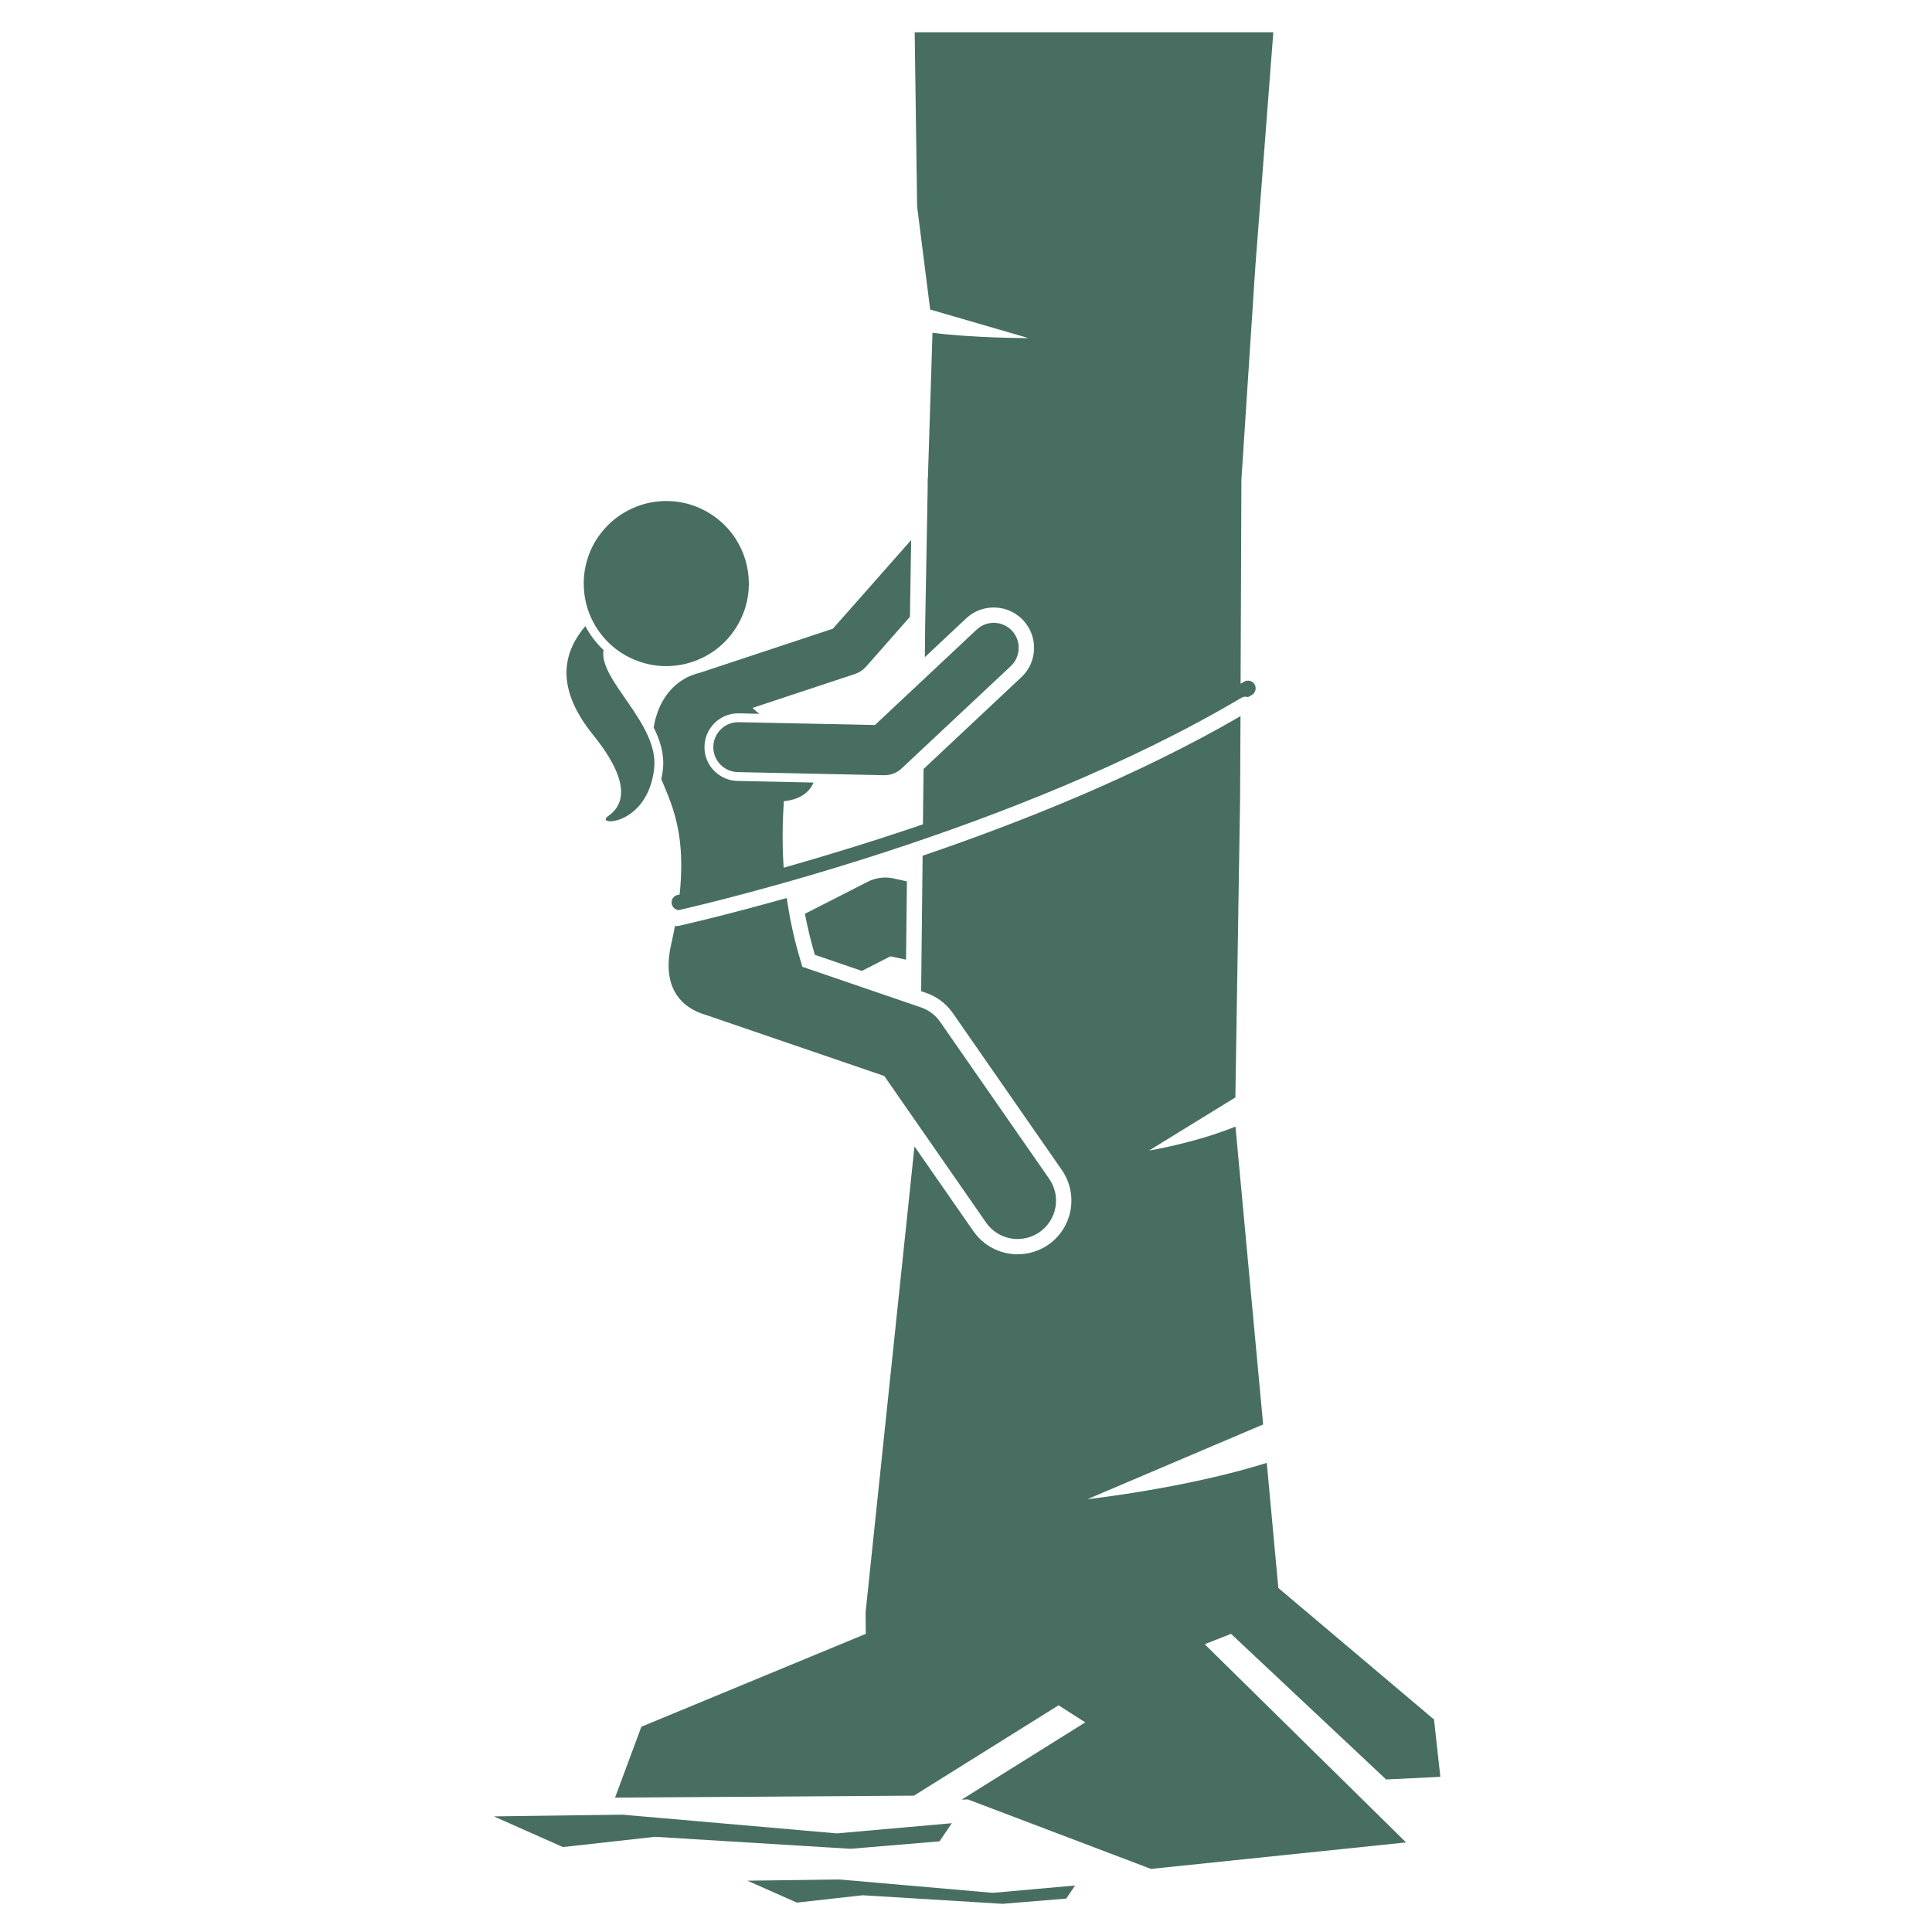
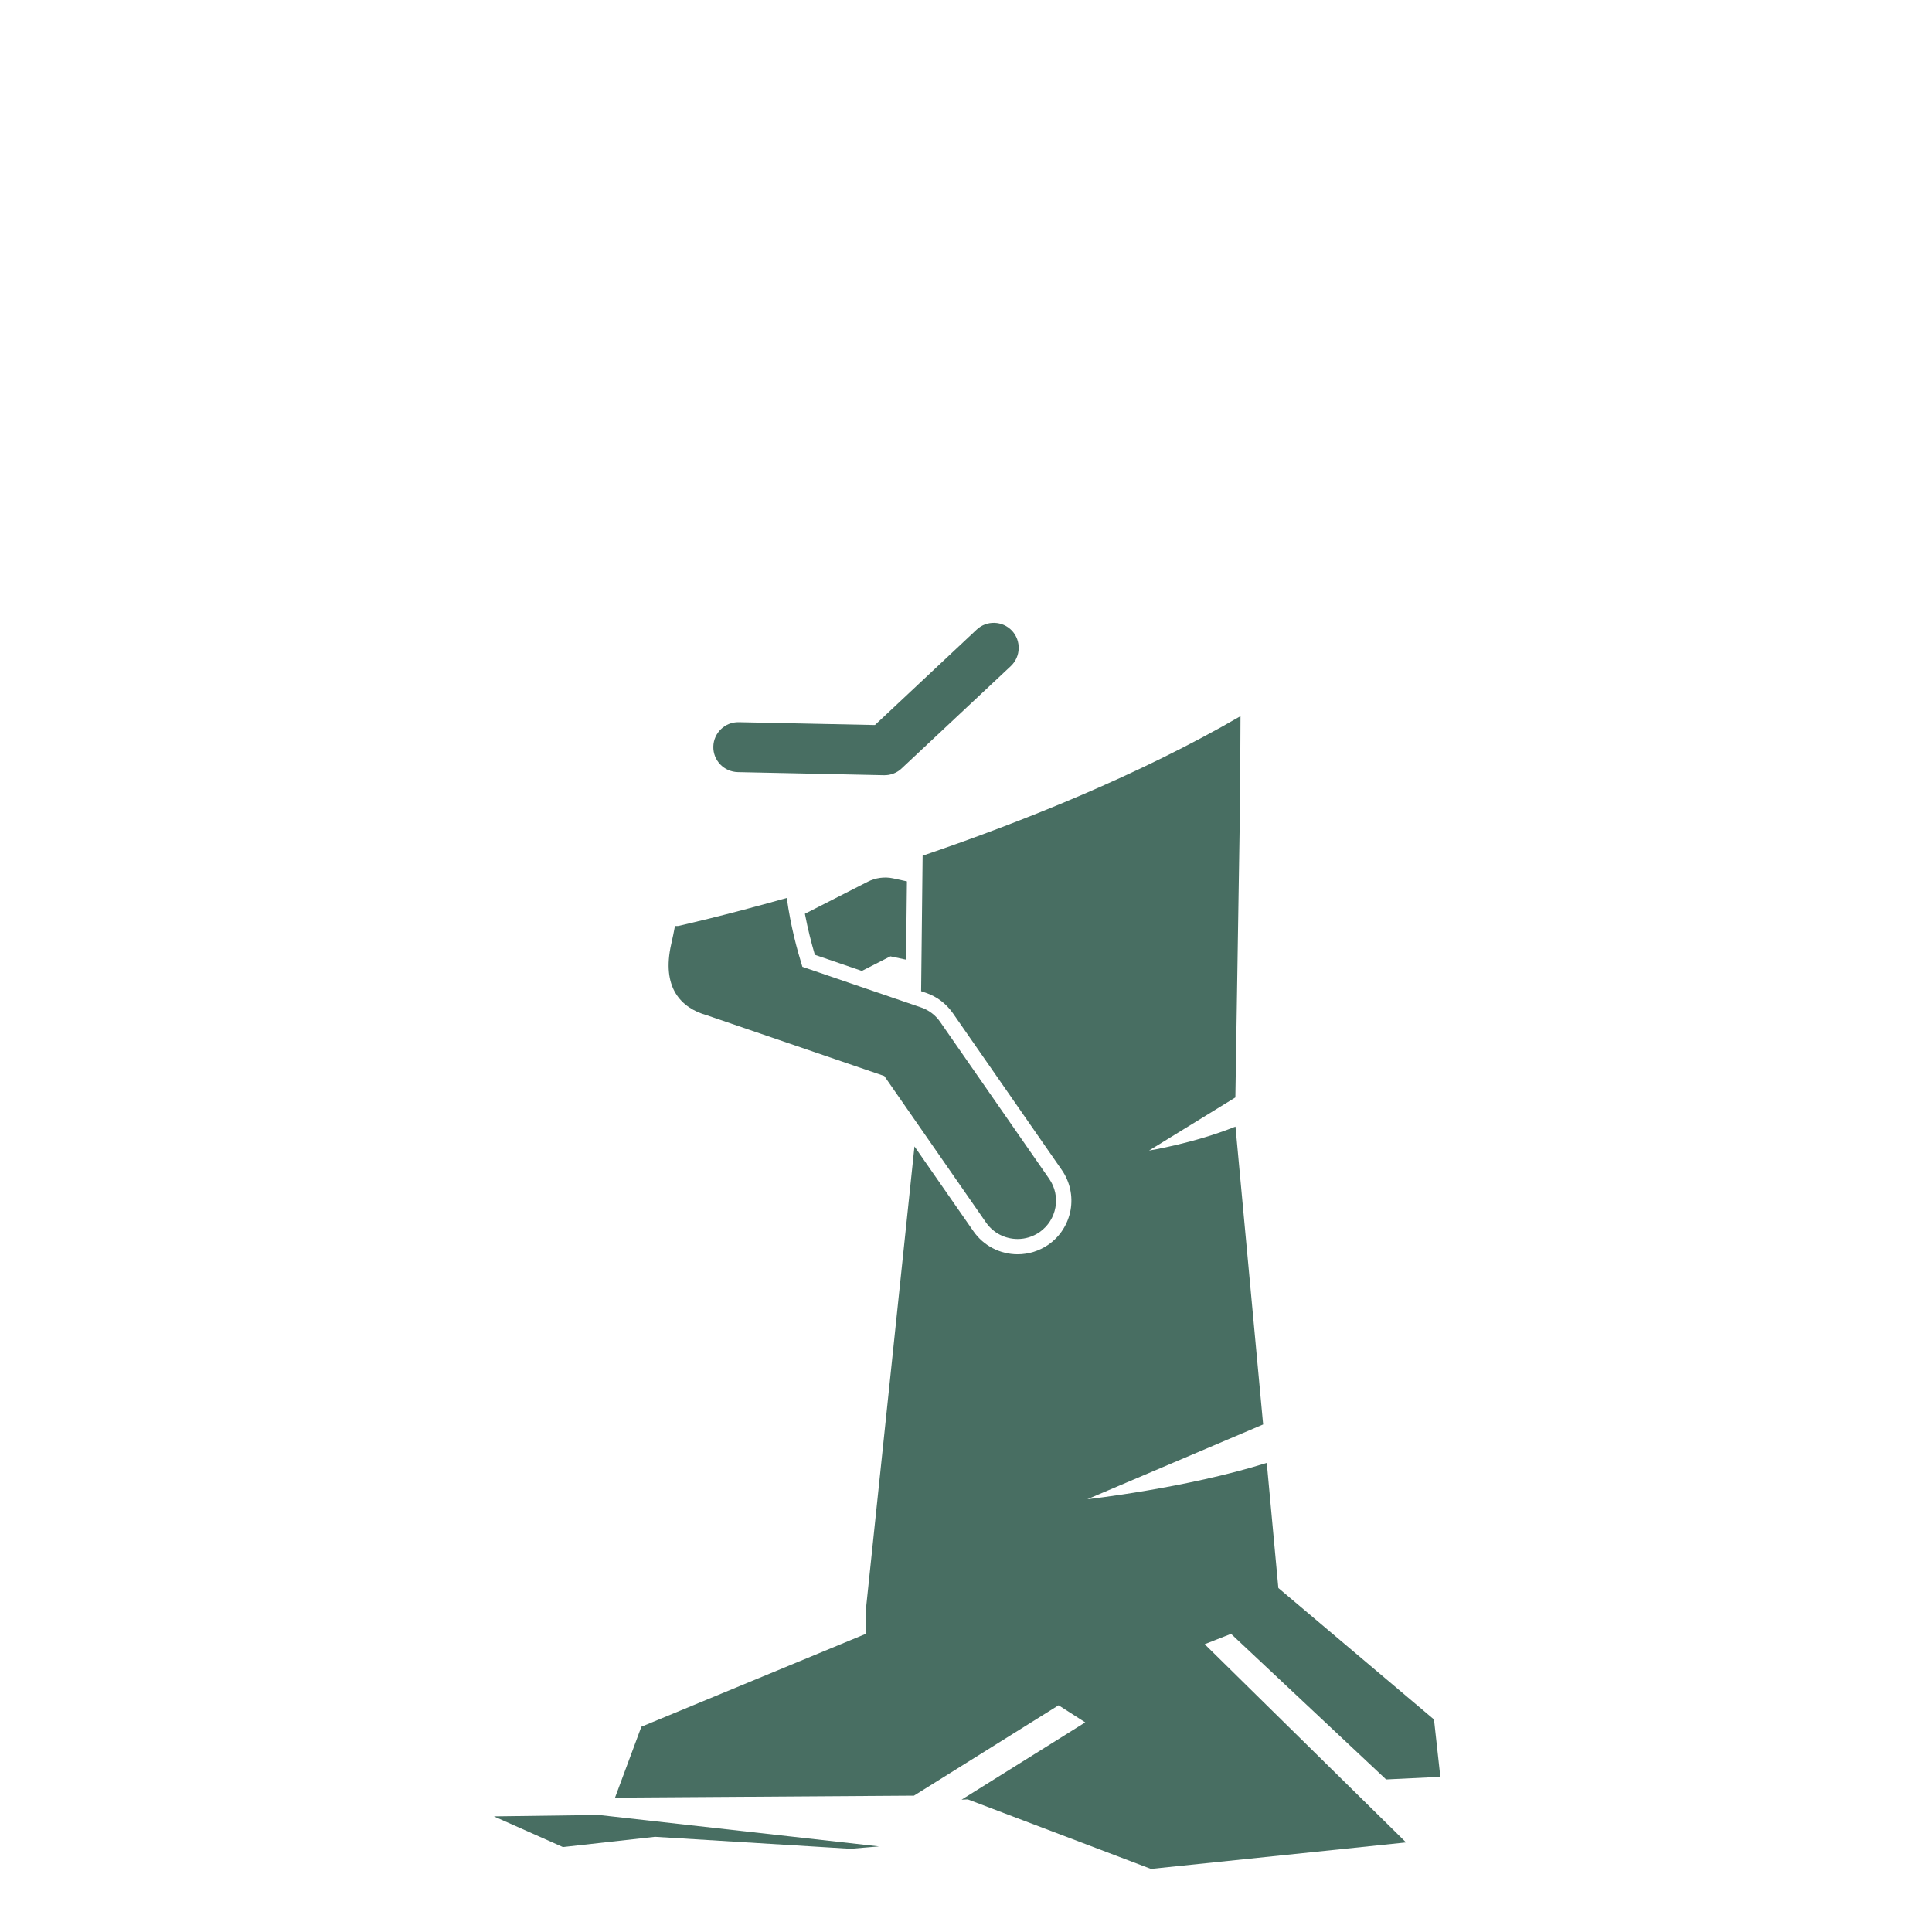
<svg xmlns="http://www.w3.org/2000/svg" contentScriptType="text/ecmascript" width="75" zoomAndPan="magnify" contentStyleType="text/css" viewBox="0 0 75 75" height="75" preserveAspectRatio="xMidYMid meet" version="1.0">
  <defs>
    <clipPath id="clip-0">
      <path d="M 23 27 L 55.922 27 L 55.922 73 L 23 73 Z M 23 27 " clip-rule="nonzero" />
    </clipPath>
    <clipPath id="clip-1">
-       <path d="M 25 1.207 L 50 1.207 L 50 36 L 25 36 Z M 25 1.207 " clip-rule="nonzero" />
-     </clipPath>
+       </clipPath>
    <clipPath id="clip-2">
-       <path d="M 19.172 70 L 37 70 L 37 72 L 19.172 72 Z M 19.172 70 " clip-rule="nonzero" />
+       <path d="M 19.172 70 L 37 72 L 19.172 72 Z M 19.172 70 " clip-rule="nonzero" />
    </clipPath>
    <clipPath id="clip-3">
-       <path d="M 29 72 L 42 72 L 42 73.957 L 29 73.957 Z M 29 72 " clip-rule="nonzero" />
-     </clipPath>
+       </clipPath>
  </defs>
  <path fill="rgb(28.239%, 43.14%, 38.429%)" d="M 33.684 34.23 L 31.246 35.473 C 31.363 36.086 31.5 36.617 31.633 37.066 L 33.457 37.691 L 34.566 37.125 L 35.172 37.254 L 35.207 34.215 L 34.672 34.098 C 34.34 34.027 33.988 34.074 33.684 34.23 Z M 33.684 34.23 " fill-opacity="1" fill-rule="nonzero" />
  <g clip-path="url(#clip-0)">
    <path fill="rgb(28.239%, 43.14%, 38.429%)" d="M 35.48 69.707 L 41.094 66.199 L 42.129 66.863 L 37.328 69.863 L 37.57 69.852 L 38.969 70.383 L 44.68 72.551 L 54.582 71.523 L 54.18 71.125 L 46.766 63.828 L 47.789 63.426 L 53.809 69.078 L 55.914 68.977 L 55.668 66.75 L 49.625 61.645 L 49.176 56.789 C 46.027 57.777 42.211 58.199 42.211 58.199 L 49.035 55.297 L 47.961 43.734 C 46.352 44.383 44.605 44.664 44.605 44.664 L 47.957 42.602 L 48.141 30.977 L 48.156 27.801 C 44.227 30.082 39.715 31.891 35.816 33.219 L 35.758 38.477 L 35.949 38.543 C 36.371 38.688 36.73 38.961 36.988 39.328 L 41.219 45.418 C 41.535 45.875 41.656 46.43 41.559 46.977 C 41.457 47.523 41.152 48.004 40.695 48.32 C 40.344 48.562 39.93 48.691 39.504 48.691 C 38.82 48.691 38.18 48.359 37.789 47.797 L 35.5 44.504 L 33.602 62.59 L 33.609 63.426 L 33.016 63.672 L 24.898 67.031 L 23.875 69.785 L 25.008 69.777 Z M 35.48 69.707 " fill-opacity="1" fill-rule="nonzero" />
  </g>
  <g clip-path="url(#clip-1)">
-     <path fill="rgb(28.239%, 43.14%, 38.429%)" d="M 26.383 34.723 C 26.34 34.734 26.312 34.738 26.305 34.742 C 26.145 34.773 26.043 34.934 26.078 35.094 C 26.102 35.215 26.195 35.297 26.309 35.324 C 26.305 35.328 26.305 35.336 26.305 35.34 C 27.504 35.07 39.438 32.281 48.195 27.086 C 48.273 27.039 48.367 27.035 48.449 27.062 C 48.5 27.035 48.547 27.008 48.598 26.977 C 48.738 26.895 48.785 26.711 48.703 26.57 C 48.617 26.426 48.434 26.379 48.293 26.465 C 48.25 26.492 48.203 26.516 48.16 26.543 L 48.191 18.621 L 48.734 10.324 L 49.43 1.254 L 35.508 1.254 L 35.602 8.012 L 36.109 12.016 L 39.926 13.125 C 39.926 13.125 37.785 13.125 36.199 12.918 L 36.02 18.586 L 36.012 18.586 L 36.012 18.93 L 35.914 24.348 L 35.902 25.512 L 37.504 24.008 C 37.738 23.789 38.023 23.648 38.336 23.602 C 38.848 23.523 39.363 23.699 39.719 24.078 C 40.004 24.383 40.156 24.781 40.141 25.199 C 40.129 25.617 39.953 26.004 39.648 26.289 L 35.852 29.852 L 35.828 32 C 35.629 32.066 35.43 32.137 35.23 32.203 C 33.688 32.719 32.254 33.156 31.008 33.516 C 30.809 33.574 30.609 33.629 30.422 33.684 C 30.406 33.449 30.395 33.203 30.387 32.953 C 30.375 32.379 30.383 31.766 30.43 31.102 C 31.07 31.039 31.422 30.75 31.582 30.379 L 28.633 30.316 C 28.281 30.309 27.957 30.164 27.715 29.914 C 27.469 29.66 27.34 29.328 27.348 28.977 C 27.363 28.34 27.828 27.805 28.457 27.707 C 28.535 27.695 28.609 27.691 28.688 27.691 L 29.477 27.711 C 29.391 27.645 29.301 27.566 29.215 27.48 L 33.191 26.164 C 33.352 26.109 33.496 26.016 33.613 25.887 L 35.324 23.945 L 35.371 20.965 L 32.332 24.406 L 27.168 26.117 C 27.043 26.145 26.926 26.188 26.809 26.234 C 26.723 26.266 26.641 26.305 26.566 26.355 C 25.984 26.691 25.531 27.312 25.375 28.238 C 25.633 28.754 25.797 29.297 25.734 29.863 C 25.719 30 25.699 30.125 25.672 30.246 C 25.992 31.023 26.422 31.902 26.445 33.461 C 26.449 33.84 26.434 34.258 26.383 34.723 Z M 26.383 34.723 " fill-opacity="1" fill-rule="nonzero" />
-   </g>
+     </g>
  <path fill="rgb(28.239%, 43.14%, 38.429%)" d="M 38.277 47.457 C 38.566 47.875 39.031 48.098 39.504 48.098 C 39.797 48.098 40.094 48.012 40.355 47.832 C 41.031 47.359 41.199 46.434 40.727 45.758 L 36.496 39.668 C 36.316 39.406 36.055 39.211 35.758 39.109 L 31.148 37.531 C 30.945 36.871 30.699 35.984 30.543 34.859 C 28.023 35.57 26.379 35.934 26.332 35.945 C 26.312 35.949 26.293 35.949 26.27 35.949 C 26.246 35.949 26.223 35.949 26.203 35.941 C 26.16 36.172 26.113 36.406 26.055 36.656 C 25.68 38.32 26.414 39.125 27.445 39.414 L 34.328 41.77 Z M 38.277 47.457 " fill-opacity="1" fill-rule="nonzero" />
-   <path fill="rgb(28.239%, 43.14%, 38.429%)" d="M 23.43 25.234 C 23.277 25.09 23.133 24.93 23.004 24.754 C 22.898 24.609 22.805 24.461 22.723 24.305 C 21.98 25.184 21.422 26.543 23.02 28.523 C 24.59 30.469 24.16 31.297 23.605 31.684 C 23.051 32.074 25.145 32.09 25.395 29.828 C 25.586 28.086 23.227 26.398 23.43 25.234 Z M 23.43 25.234 " fill-opacity="1" fill-rule="nonzero" />
-   <path fill="rgb(28.239%, 43.14%, 38.429%)" d="M 27.938 20.211 C 28.262 20.484 28.523 20.812 28.715 21.191 C 28.91 21.566 29.023 21.969 29.059 22.395 C 29.094 22.816 29.047 23.23 28.918 23.633 C 28.785 24.039 28.582 24.402 28.309 24.727 C 28.035 25.051 27.707 25.312 27.328 25.504 C 26.949 25.699 26.551 25.812 26.125 25.848 C 25.703 25.883 25.289 25.836 24.883 25.703 C 24.48 25.574 24.113 25.371 23.789 25.098 C 23.469 24.824 23.207 24.496 23.012 24.117 C 22.82 23.738 22.703 23.34 22.672 22.914 C 22.637 22.492 22.684 22.078 22.812 21.676 C 22.941 21.27 23.145 20.906 23.422 20.582 C 23.695 20.258 24.023 19.996 24.402 19.805 C 24.777 19.609 25.18 19.496 25.602 19.461 C 26.027 19.426 26.441 19.473 26.844 19.602 C 27.25 19.734 27.613 19.938 27.938 20.211 Z M 27.938 20.211 " fill-opacity="1" fill-rule="nonzero" />
  <path fill="rgb(28.239%, 43.14%, 38.429%)" d="M 39.242 25.855 C 39.629 25.488 39.648 24.875 39.285 24.484 C 38.918 24.094 38.305 24.074 37.914 24.441 L 33.965 28.145 L 28.68 28.035 C 28.145 28.023 27.703 28.449 27.691 28.984 C 27.68 29.52 28.105 29.961 28.641 29.973 L 34.32 30.094 C 34.379 30.094 34.434 30.09 34.488 30.082 C 34.68 30.051 34.863 29.965 35.004 29.828 Z M 39.242 25.855 " fill-opacity="1" fill-rule="nonzero" />
  <g clip-path="url(#clip-2)">
    <path fill="rgb(28.239%, 43.14%, 38.429%)" d="M 24.176 70.445 L 19.172 70.512 L 21.852 71.703 L 25.426 71.305 L 33.02 71.77 L 36.473 71.48 L 36.949 70.777 L 32.484 71.172 L 25.555 70.566 L 24.738 70.496 Z M 24.176 70.445 " fill-opacity="1" fill-rule="nonzero" />
  </g>
  <g clip-path="url(#clip-3)">
    <path fill="rgb(28.239%, 43.14%, 38.429%)" d="M 41.391 73.703 L 41.734 73.195 L 38.539 73.48 L 32.594 72.961 L 29.016 73.008 L 30.934 73.859 L 33.488 73.574 L 38.922 73.906 Z M 41.391 73.703 " fill-opacity="1" fill-rule="nonzero" />
  </g>
</svg>